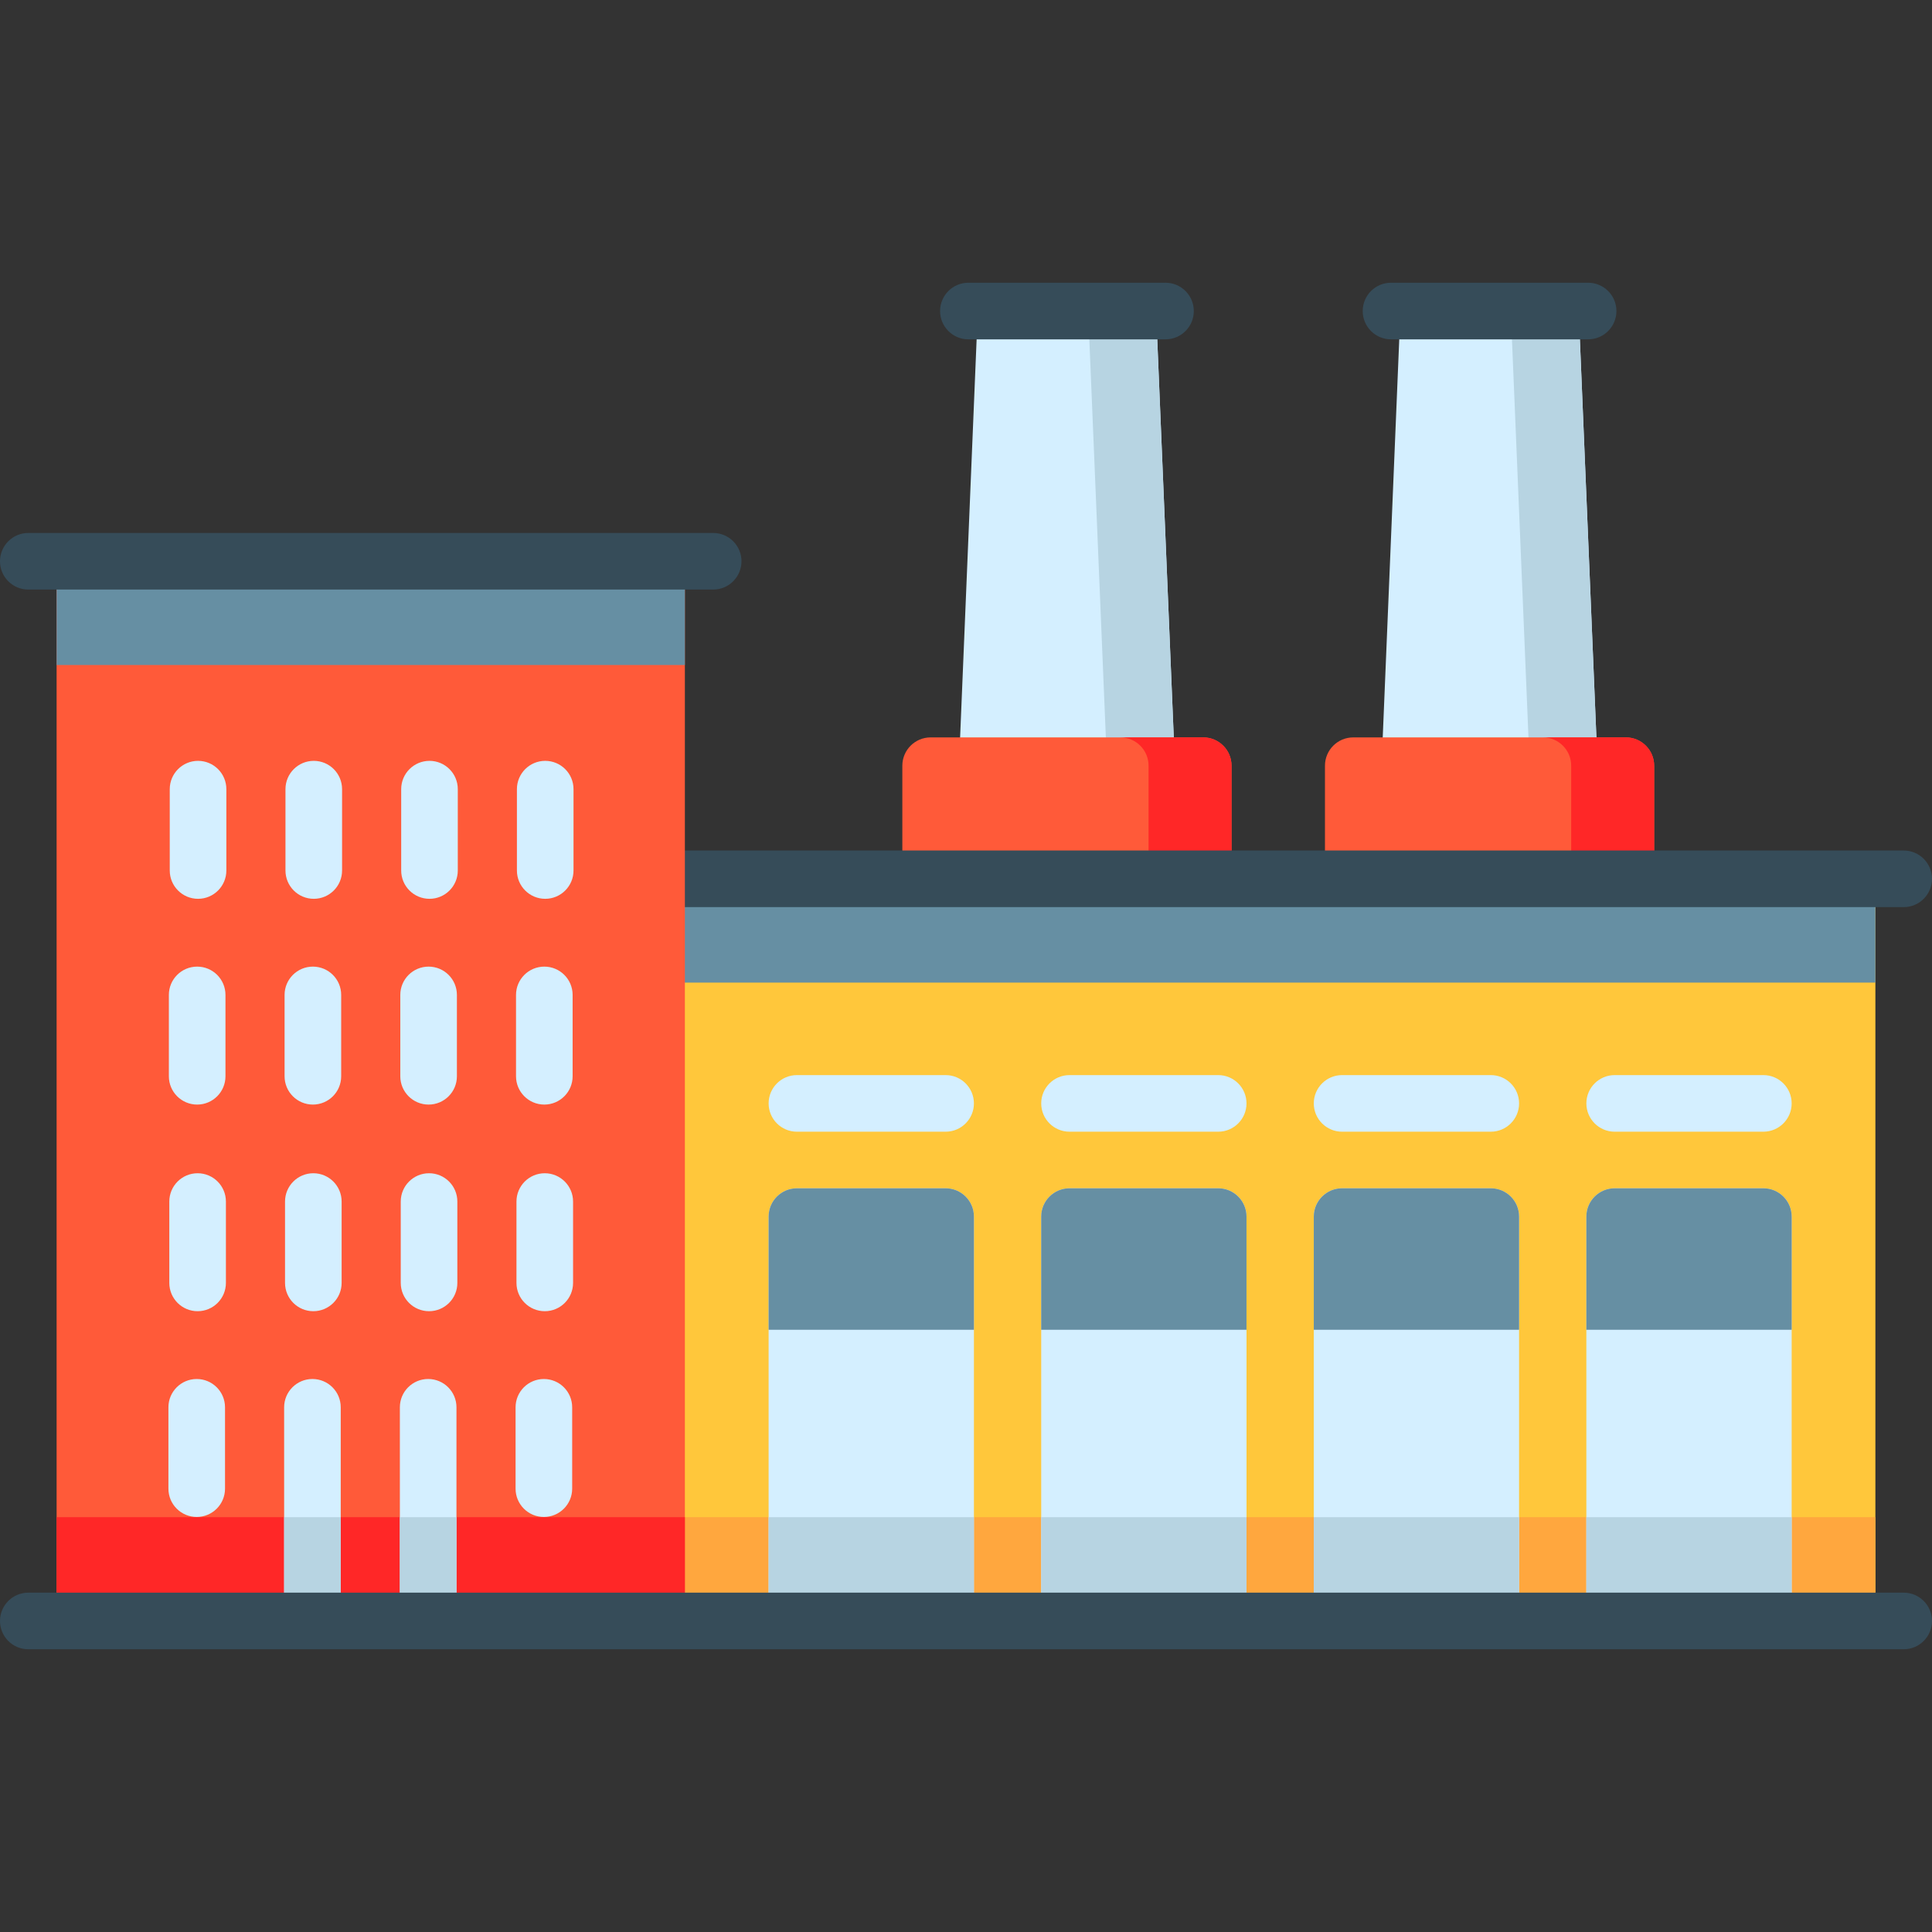
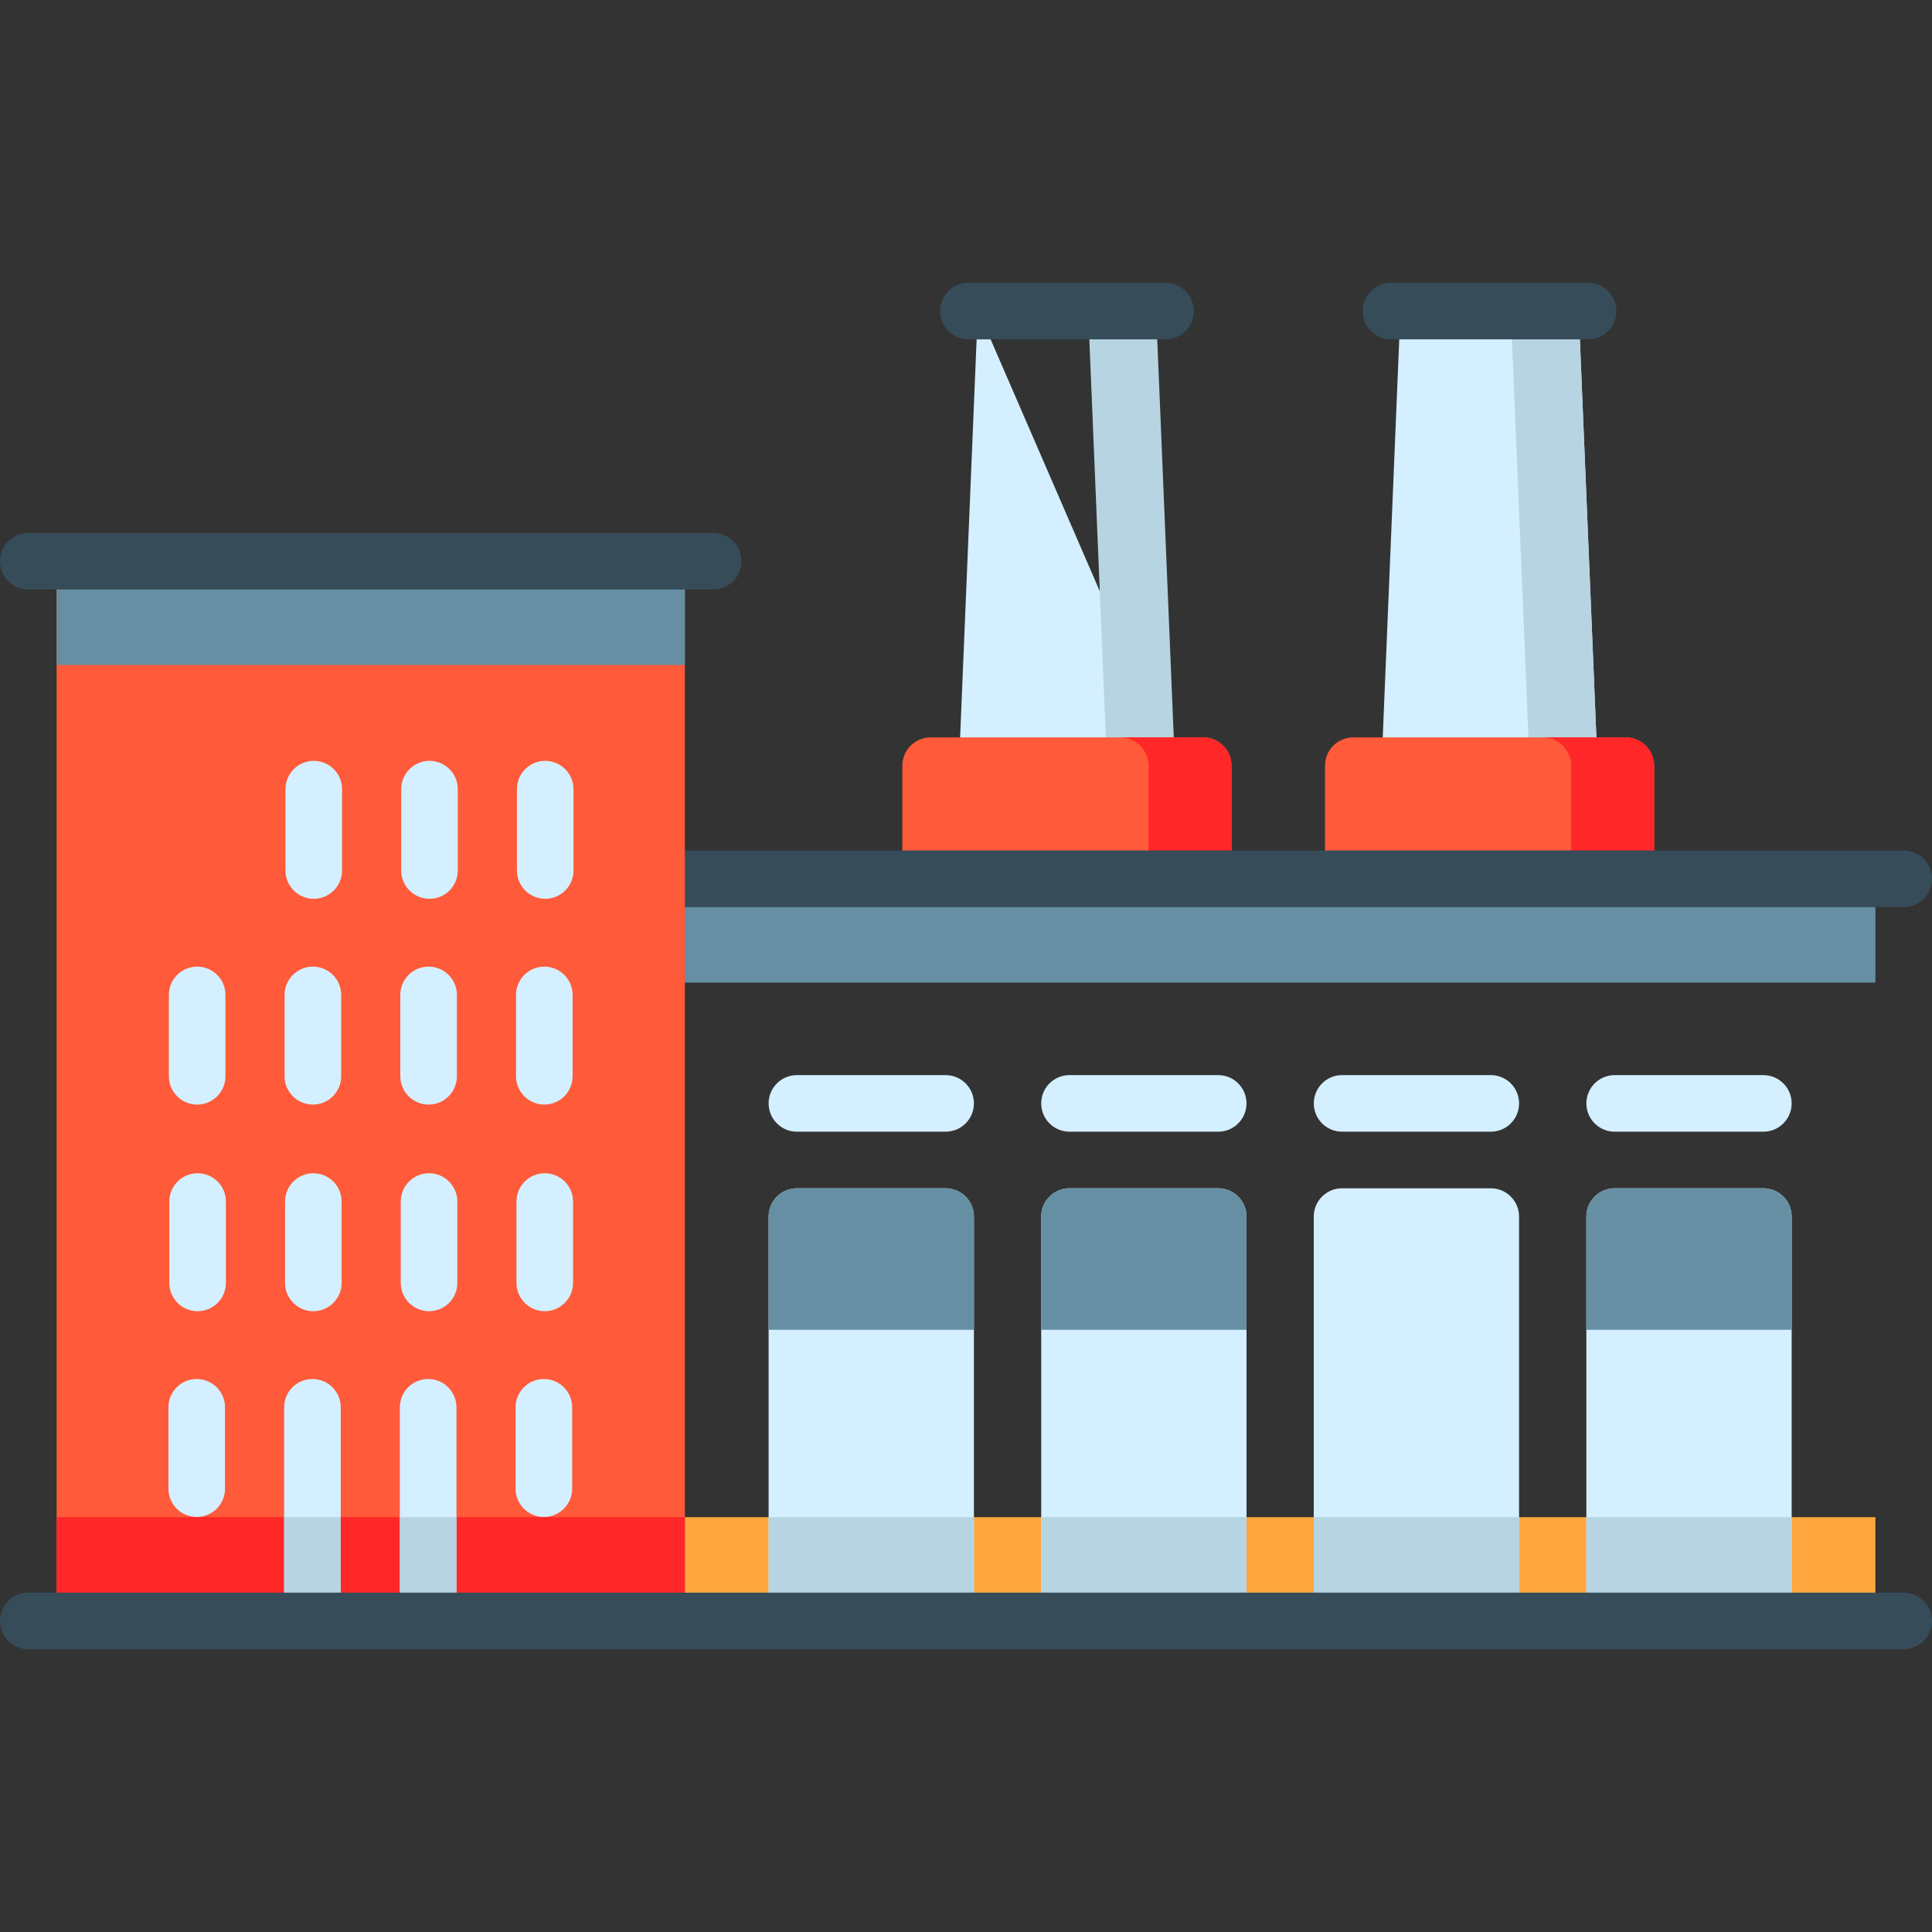
<svg xmlns="http://www.w3.org/2000/svg" id="Layer_1" enable-background="new 0 0 512 512" height="512" viewBox="0 0 512 512" width="512">
  <rect x="0" y="0" width="512" height="512" fill="#333333" stroke="none" />
  <g>
-     <path d="m166.5 232.898h330.5v196.67h-330.5z" fill="#ffc73b" />
    <path d="m166.5 402.068h330.5v27.5h-330.5z" fill="#ffa73e" />
    <g>
-       <path d="m311.36 202.598c.09 2.05-.66 4.03-2.08 5.51h-53.06c-1.41-1.48-2.17-3.46-2.08-5.51l5-120.48h47.22z" fill="#d4efff" />
+       <path d="m311.36 202.598c.09 2.05-.66 4.03-2.08 5.51h-53.06c-1.41-1.48-2.17-3.46-2.08-5.51l5-120.48z" fill="#d4efff" />
      <path d="m311.36 202.598c.09 2.05-.66 4.03-2.08 5.51h-18c1.42-1.48 2.17-3.46 2.08-5.51l-5-120.48h18z" fill="#b7d4e2" />
      <path d="m326.37 202.918v29.98h-87.24v-29.98c0-4.15 3.36-7.5 7.5-7.5h72.24c4.14 0 7.5 3.35 7.5 7.5z" fill="#ff5a39" />
      <path d="m326.37 202.918v29.98h-21.99v-29.98c0-4.15-3.36-7.5-7.5-7.5h21.99c4.14 0 7.5 3.35 7.5 7.5z" fill="#ff2727" />
      <path d="m308.87 74.929h-52.237c-4.142 0-7.5 3.358-7.5 7.5s3.358 7.5 7.5 7.5h52.237c4.142 0 7.5-3.358 7.5-7.5s-3.358-7.5-7.5-7.5z" fill="#364c59" />
    </g>
    <g>
      <path d="m423.36 202.598c.09 2.05-.66 4.03-2.08 5.51h-53.06c-1.41-1.48-2.17-3.46-2.08-5.51l5-120.48h47.22z" fill="#d4efff" />
      <path d="m423.36 202.598c.09 2.05-.66 4.03-2.08 5.51h-18c1.42-1.48 2.17-3.46 2.08-5.51l-5-120.48h18z" fill="#b7d4e2" />
      <path d="m438.37 202.918v29.98h-87.24v-29.98c0-4.15 3.36-7.5 7.5-7.5h72.24c4.14 0 7.5 3.35 7.5 7.5z" fill="#ff5a39" />
      <path d="m438.37 202.918v29.98h-21.99v-29.98c0-4.15-3.36-7.5-7.5-7.5h21.99c4.14 0 7.5 3.35 7.5 7.5z" fill="#ff2727" />
      <path d="m420.869 74.929h-52.237c-4.142 0-7.5 3.358-7.5 7.5s3.358 7.5 7.5 7.5h52.237c4.142 0 7.5-3.358 7.5-7.5s-3.357-7.5-7.5-7.5z" fill="#364c59" />
    </g>
    <path d="m166.5 232.898h330.5v27.5h-330.5z" fill="#668fa3" />
    <path d="m504.5 225.396h-330.498c-4.142 0-7.5 3.358-7.5 7.5s3.358 7.5 7.5 7.5h330.498c4.142 0 7.5-3.358 7.5-7.5s-3.358-7.5-7.5-7.5z" fill="#364c59" />
    <g fill="#d4efff">
      <path d="m211.194 299.913h39.404c4.142 0 7.5-3.358 7.5-7.5s-3.358-7.5-7.5-7.5h-39.404c-4.142 0-7.5 3.358-7.5 7.5s3.358 7.5 7.5 7.5z" />
      <path d="m258.1 322.408v107.16h-54.41v-107.16c0-4.14 3.36-7.5 7.5-7.5h39.41c4.14 0 7.5 3.36 7.5 7.5z" />
    </g>
    <path d="m258.1 322.408v30h-54.41v-30c0-4.14 3.36-7.5 7.5-7.5h39.41c4.14 0 7.5 3.36 7.5 7.5z" fill="#668fa3" />
    <g fill="#d4efff">
      <path d="m283.431 299.913h39.404c4.142 0 7.5-3.358 7.5-7.5s-3.358-7.5-7.5-7.5h-39.404c-4.142 0-7.5 3.358-7.5 7.5s3.358 7.5 7.5 7.5z" />
      <path d="m330.34 322.408v107.16h-54.41v-107.16c0-4.14 3.36-7.5 7.5-7.5h39.41c4.14 0 7.5 3.36 7.5 7.5z" />
    </g>
    <path d="m330.338 322.408v30h-54.41v-30c0-4.14 3.36-7.5 7.5-7.5h39.41c4.14 0 7.5 3.36 7.5 7.5z" fill="#668fa3" />
    <g fill="#d4efff">
      <path d="m355.668 299.913h39.404c4.142 0 7.5-3.358 7.5-7.5s-3.358-7.5-7.5-7.5h-39.404c-4.142 0-7.5 3.358-7.5 7.5s3.358 7.5 7.5 7.5z" />
      <path d="m402.57 322.408v107.16h-54.41v-107.16c0-4.14 3.36-7.5 7.5-7.5h39.41c4.14 0 7.5 3.36 7.5 7.5z" />
    </g>
-     <path d="m402.574 322.408v30h-54.41v-30c0-4.14 3.36-7.5 7.5-7.5h39.41c4.14 0 7.5 3.36 7.5 7.5z" fill="#668fa3" />
    <g fill="#d4efff">
      <path d="m427.905 299.913h39.404c4.142 0 7.5-3.358 7.5-7.5s-3.358-7.5-7.5-7.5h-39.404c-4.142 0-7.5 3.358-7.5 7.5s3.358 7.5 7.5 7.5z" />
      <path d="m474.81 322.408v107.16h-54.41v-107.16c0-4.14 3.36-7.5 7.5-7.5h39.41c4.14 0 7.5 3.36 7.5 7.5z" />
    </g>
    <path d="m474.811 322.408v30h-54.41v-30c0-4.14 3.36-7.5 7.5-7.5h39.41c4.14 0 7.5 3.36 7.5 7.5z" fill="#668fa3" />
    <g fill="#b7d4e2">
      <path d="m203.69 402.068h54.41v27.5h-54.41z" />
      <path d="m275.93 402.068h54.41v27.5h-54.41z" />
      <path d="m348.16 402.068h54.41v27.5h-54.41z" />
      <path d="m420.4 402.068h54.41v27.5h-54.41z" />
    </g>
    <path d="m15 148.738h166.5v280.83h-166.5z" fill="#ff5a39" />
    <path d="m15 402.068h166.5v27.5h-166.5z" fill="#ff2727" />
    <path d="m15 148.738h166.5v27.5h-166.5z" fill="#668fa3" />
    <g fill="#d4efff">
      <path d="m90.3 372.948v56.62h-15v-56.62c0-4.14 3.36-7.5 7.5-7.5s7.5 3.36 7.5 7.5z" />
      <path d="m120.97 372.948v56.62h-15v-56.62c0-4.14 3.35-7.5 7.5-7.5 4.14 0 7.5 3.36 7.5 7.5z" />
-       <path d="m52.486 201.634c-4.142 0-7.5 3.358-7.5 7.5v21.561c0 4.142 3.358 7.5 7.5 7.5s7.5-3.358 7.5-7.5v-21.561c0-4.142-3.358-7.5-7.5-7.5z" />
      <path d="m83.153 201.634c-4.142 0-7.5 3.358-7.5 7.5v21.561c0 4.142 3.358 7.5 7.5 7.5s7.5-3.358 7.5-7.5v-21.561c0-4.142-3.358-7.5-7.5-7.5z" />
      <path d="m113.82 201.634c-4.142 0-7.5 3.358-7.5 7.5v21.561c0 4.142 3.358 7.5 7.5 7.5s7.5-3.358 7.5-7.5v-21.561c0-4.142-3.358-7.5-7.5-7.5z" />
      <path d="m144.487 201.634c-4.142 0-7.5 3.358-7.5 7.5v21.561c0 4.142 3.358 7.5 7.5 7.5s7.5-3.358 7.5-7.5v-21.561c0-4.142-3.358-7.5-7.5-7.5z" />
      <path d="m52.251 292.725c4.142 0 7.5-3.358 7.5-7.5v-21.561c0-4.142-3.358-7.5-7.5-7.5s-7.5 3.358-7.5 7.5v21.561c0 4.142 3.358 7.5 7.5 7.5z" />
      <path d="m82.917 292.725c4.142 0 7.5-3.358 7.5-7.5v-21.561c0-4.142-3.358-7.5-7.5-7.5s-7.5 3.358-7.5 7.5v21.561c0 4.142 3.358 7.5 7.5 7.5z" />
      <path d="m113.584 292.725c4.142 0 7.5-3.358 7.5-7.5v-21.561c0-4.142-3.358-7.5-7.5-7.5s-7.5 3.358-7.5 7.5v21.561c0 4.142 3.358 7.5 7.5 7.5z" />
      <path d="m144.251 292.725c4.142 0 7.5-3.358 7.5-7.5v-21.561c0-4.142-3.358-7.5-7.5-7.5s-7.5 3.358-7.5 7.5v21.561c0 4.142 3.358 7.5 7.5 7.5z" />
      <path d="m52.369 310.922c-4.142 0-7.5 3.358-7.5 7.5v21.561c0 4.142 3.358 7.5 7.5 7.5s7.5-3.358 7.5-7.5v-21.561c0-4.142-3.358-7.5-7.5-7.5z" />
      <path d="m83.036 310.922c-4.142 0-7.5 3.358-7.5 7.5v21.561c0 4.142 3.358 7.5 7.5 7.5s7.5-3.358 7.5-7.5v-21.561c0-4.142-3.358-7.5-7.5-7.5z" />
      <path d="m113.702 310.922c-4.142 0-7.5 3.358-7.5 7.5v21.561c0 4.142 3.358 7.5 7.5 7.5s7.5-3.358 7.5-7.5v-21.561c0-4.142-3.358-7.5-7.5-7.5z" />
      <path d="m144.369 310.922c-4.142 0-7.5 3.358-7.5 7.5v21.561c0 4.142 3.358 7.5 7.5 7.5s7.5-3.358 7.5-7.5v-21.561c0-4.142-3.358-7.5-7.5-7.5z" />
      <path d="m52.133 365.451c-4.142 0-7.5 3.358-7.5 7.5v21.561c0 4.142 3.358 7.5 7.5 7.5s7.5-3.358 7.5-7.5v-21.561c0-4.142-3.358-7.5-7.5-7.5z" />
      <path d="m144.133 365.451c-4.142 0-7.5 3.358-7.5 7.5v21.561c0 4.142 3.358 7.5 7.5 7.5s7.5-3.358 7.5-7.5v-21.561c0-4.142-3.358-7.5-7.5-7.5z" />
    </g>
    <path d="m75.3 402.068h15v27.5h-15z" fill="#b7d4e2" />
    <path d="m105.97 402.068h15v27.5h-15z" fill="#b7d4e2" />
    <path d="m504.5 422.071h-497c-4.142 0-7.5 3.358-7.5 7.5s3.358 7.5 7.5 7.5h497c4.142 0 7.5-3.358 7.5-7.5s-3.358-7.5-7.5-7.5z" fill="#364c59" />
    <path d="m189.002 141.242h-181.502c-4.142 0-7.5 3.358-7.5 7.5s3.358 7.5 7.5 7.5h181.502c4.142 0 7.5-3.358 7.5-7.5s-3.358-7.5-7.5-7.5z" fill="#364c59" />
  </g>
</svg>